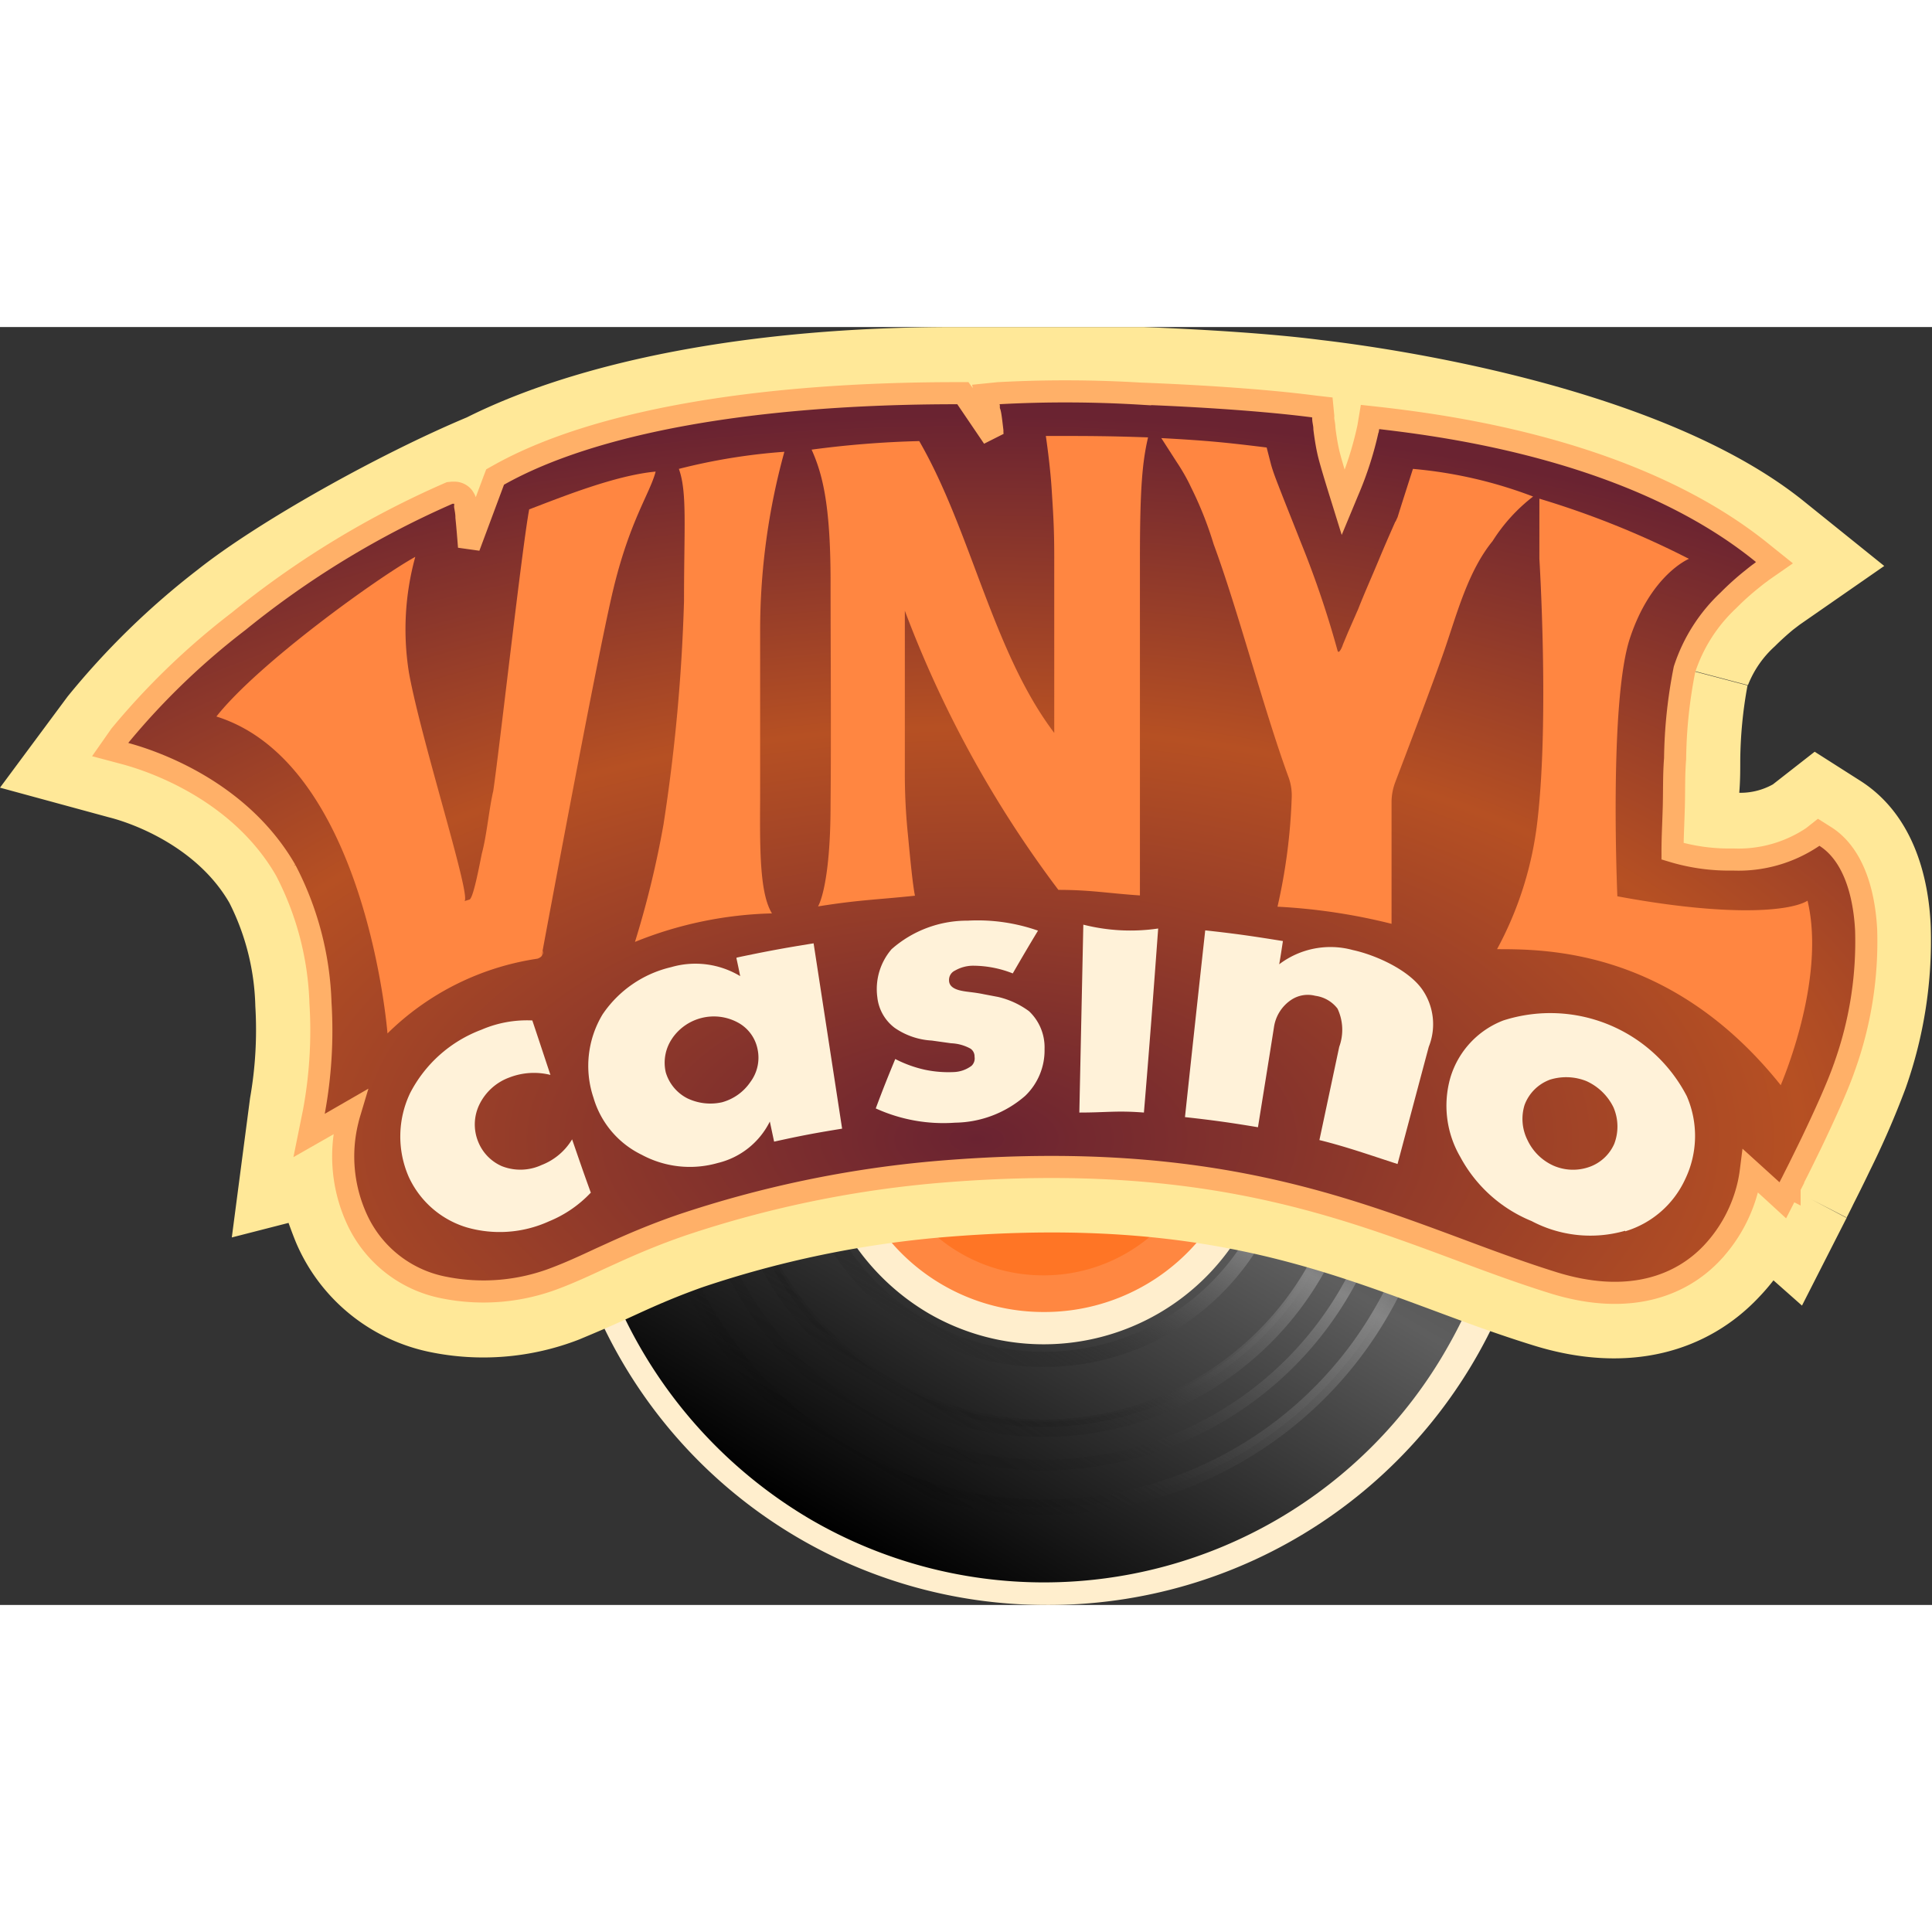
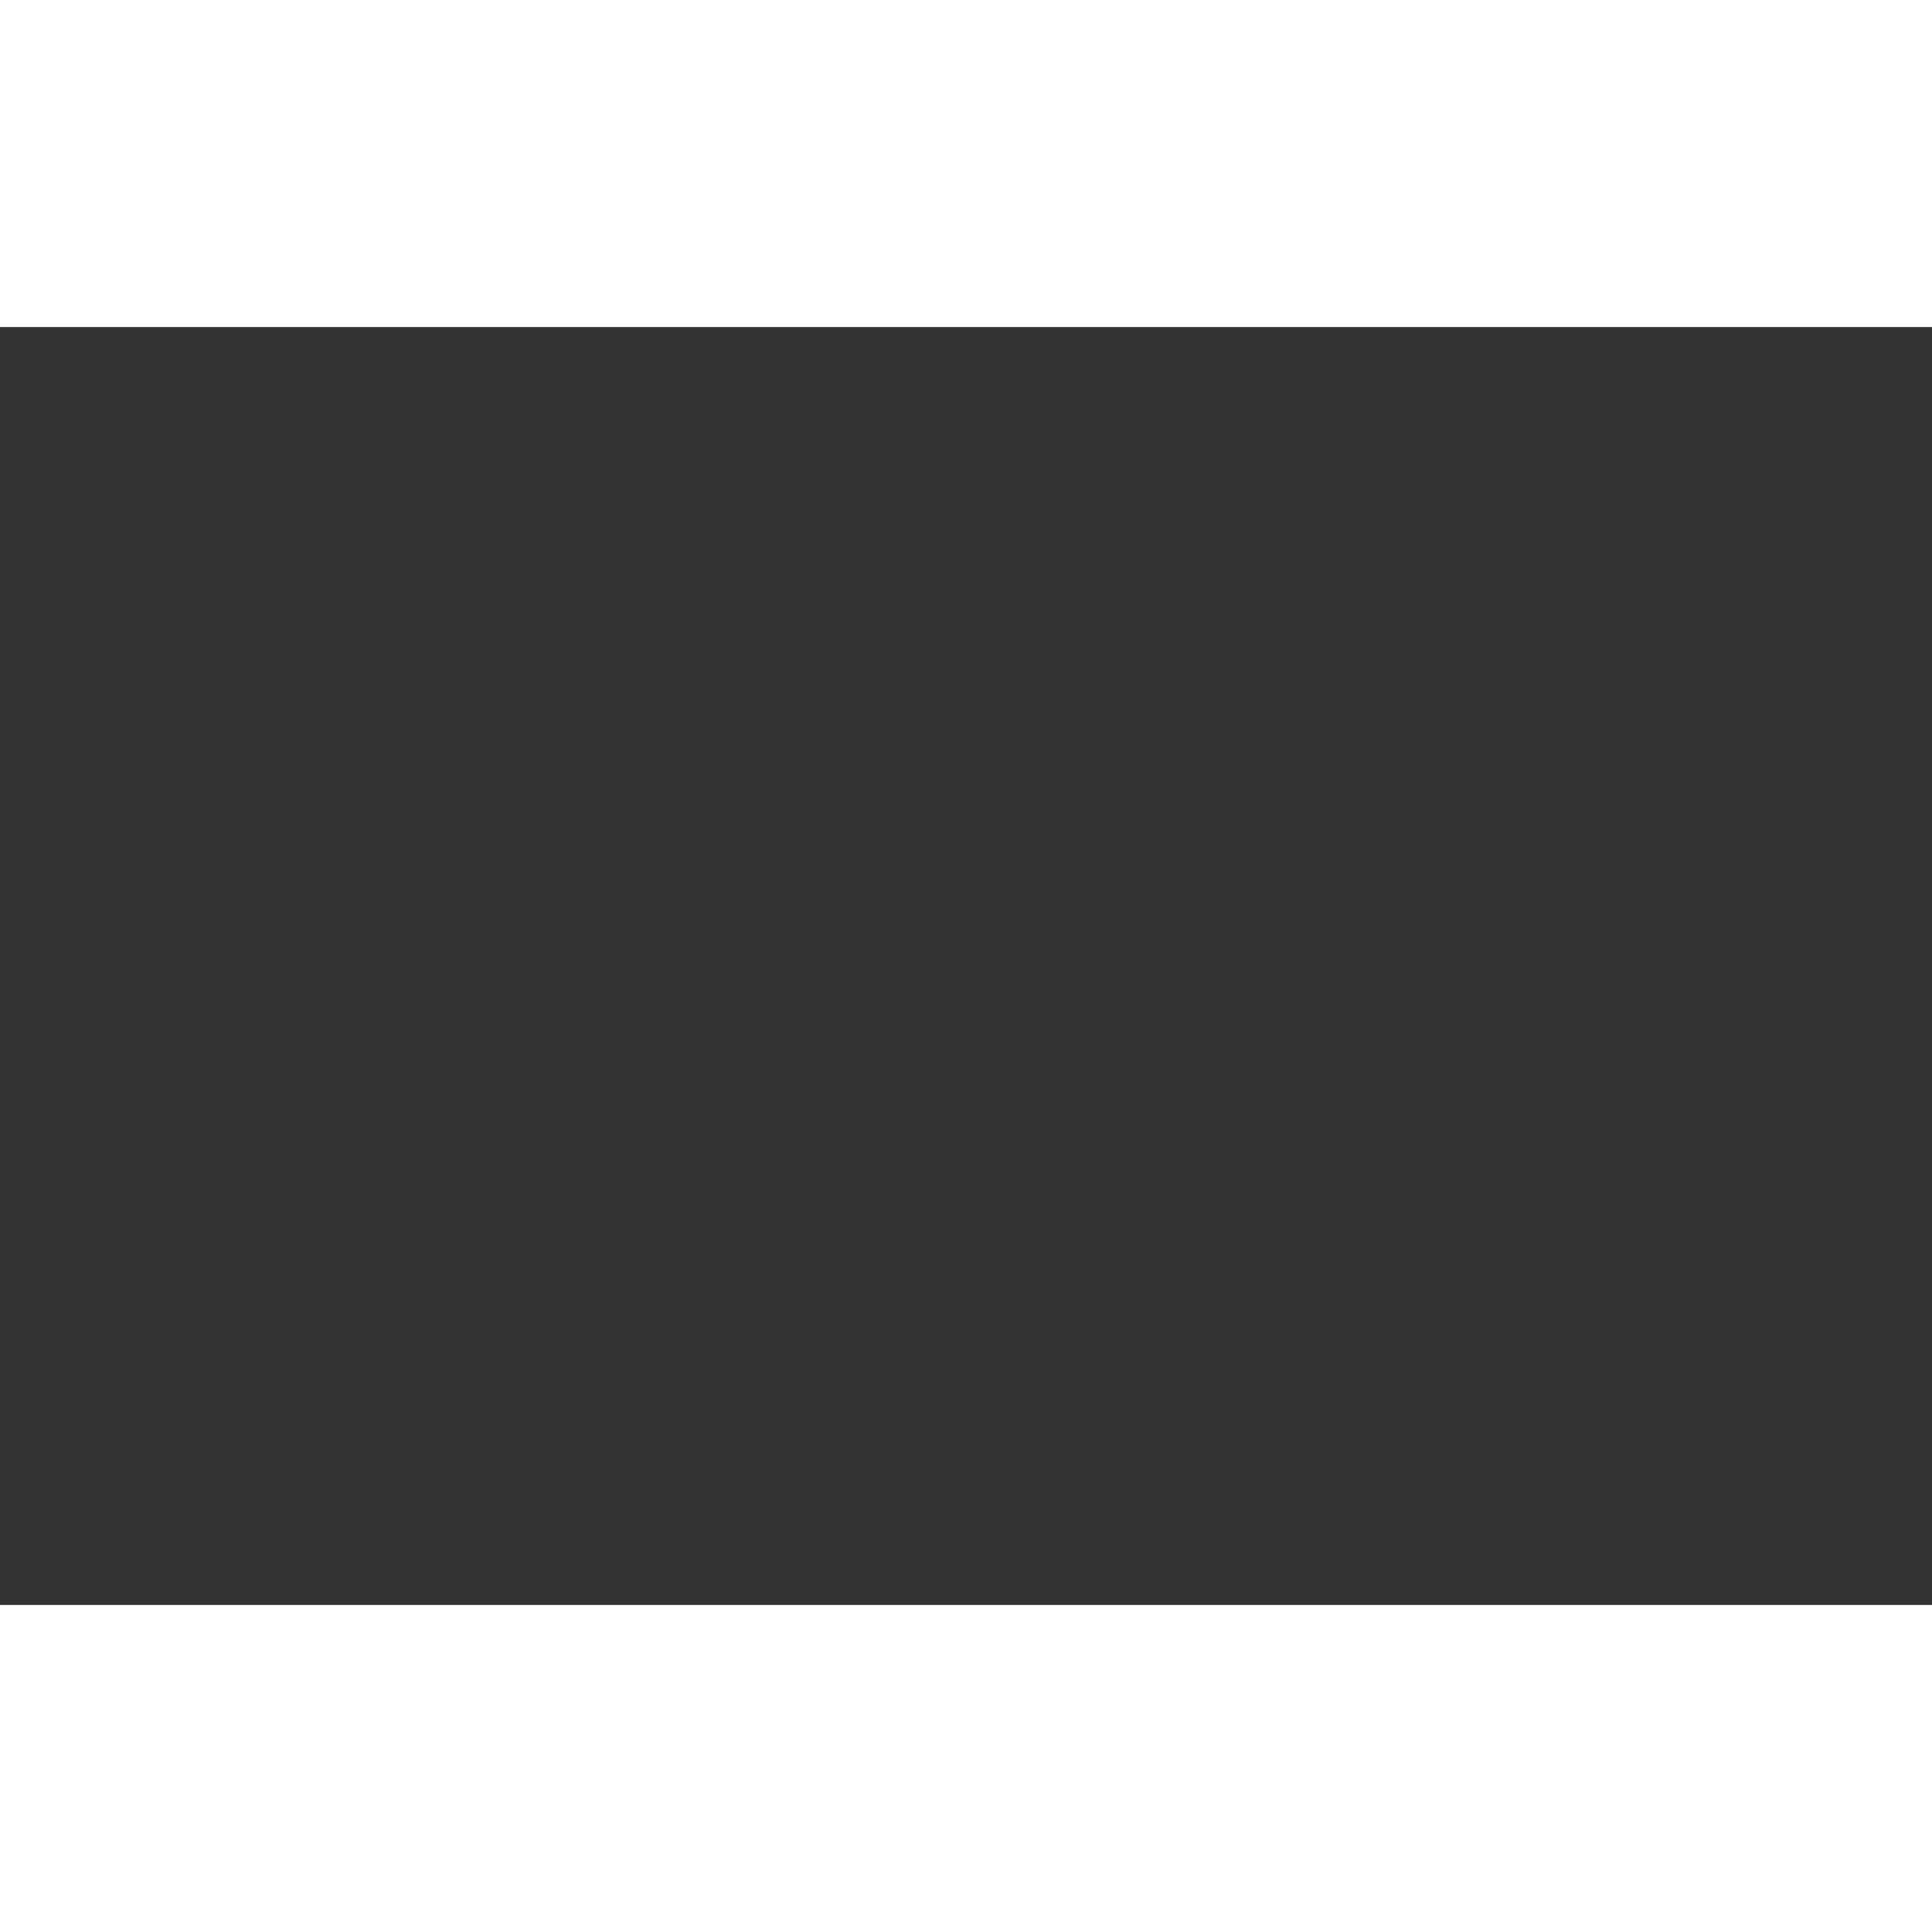
<svg xmlns="http://www.w3.org/2000/svg" xmlns:xlink="http://www.w3.org/1999/xlink" viewBox="0 0 135.52 89.64" width="160" height="160">
  <rect x="0" y="0" width="135.52" height="89.64" fill="#333333" stroke="none" />
  <defs>
    <style>.cls-1,.cls-10,.cls-16,.cls-5,.cls-6,.cls-7,.cls-8,.cls-9{fill:none;}.cls-2{clip-path:url(#clip-path);}.cls-3{fill:#ffeecd;}.cls-4{fill:url(#Безымянный_градиент);}.cls-5,.cls-7,.cls-9{stroke-width:1.07px;}.cls-5{stroke:url(#Безымянный_градиент_7);}.cls-6{stroke-width:0.53px;stroke:url(#Безымянный_градиент_7-2);}.cls-7{stroke:url(#Безымянный_градиент_7-3);}.cls-8{stroke-width:0.52px;stroke:url(#Безымянный_градиент_7-4);}.cls-9{stroke:url(#Безымянный_градиент_7-5);}.cls-10{stroke-width:0.75px;stroke:url(#Безымянный_градиент_7-6);}.cls-11{fill:#ff8741;}.cls-12{opacity:0.8;}.cls-13{fill:#ff711e;}.cls-14{fill:#ffe898;fill-rule:evenodd;}.cls-15{fill:url(#Безымянный_градиент_8);}.cls-16{stroke:#ffb068;stroke-width:1.55px;}.cls-17{fill:#ff8641;}.cls-18{fill:#fff2d9;}</style>
    <clipPath id="clip-path" transform="translate(-0.46 -0.36)">
-       <rect class="cls-1" width="138" height="90" />
-     </clipPath>
+       </clipPath>
    <linearGradient id="Безымянный_градиент" x1="90.26" y1="65.06" x2="57.08" y2="8.13" gradientTransform="matrix(1, 0, 0, -1, 0, 92)" gradientUnits="userSpaceOnUse">
      <stop offset="0" stop-color="#292929" />
      <stop offset="0.5" stop-color="#5e5e5e" />
      <stop offset="1" />
    </linearGradient>
    <linearGradient id="Безымянный_градиент_7" x1="87.87" y1="60.97" x2="59.46" y2="12.23" gradientTransform="matrix(1, 0, 0, -1, 0, 92)" gradientUnits="userSpaceOnUse">
      <stop offset="0" stop-opacity="0" />
      <stop offset="0.51" stop-color="#858585" />
      <stop offset="1" stop-opacity="0" />
    </linearGradient>
    <linearGradient id="Безымянный_градиент_7-2" x1="87.61" y1="60.52" x2="59.73" y2="12.68" xlink:href="#Безымянный_градиент_7" />
    <linearGradient id="Безымянный_градиент_7-3" x1="85.14" y1="56.28" x2="62.2" y2="16.92" xlink:href="#Безымянный_градиент_7" />
    <linearGradient id="Безымянный_градиент_7-4" x1="84.78" y1="55.66" x2="62.56" y2="17.54" xlink:href="#Безымянный_градиент_7" />
    <linearGradient id="Безымянный_градиент_7-5" x1="82.67" y1="52.03" x2="64.68" y2="21.16" xlink:href="#Безымянный_градиент_7" />
    <linearGradient id="Безымянный_градиент_7-6" x1="86.31" y1="58.28" x2="61.03" y2="14.91" xlink:href="#Безымянный_градиент_7" />
    <radialGradient id="Безымянный_градиент_8" cx="-1968.27" cy="2026.75" r="1" gradientTransform="matrix(0, -51.06, -100.27, 0, 203292.48, -100443.09)" gradientUnits="userSpaceOnUse">
      <stop offset="0" stop-color="#6a2331" />
      <stop offset="0.57" stop-color="#b65023" />
      <stop offset="1" stop-color="#6a2331" />
    </radialGradient>
  </defs>
  <g id="Слой_2" data-name="Слой 2">
    <g id="Слой_1-2" data-name="Слой 1">
      <g class="cls-2">
        <path class="cls-3" d="M73.67,90A34.6,34.6,0,1,0,39.4,55.4,34.43,34.43,0,0,0,73.67,90Z" transform="translate(-0.46 -0.36)" />
        <path class="cls-4" d="M57.32,84A32.54,32.54,0,0,0,102,71.92,33.21,33.21,0,0,0,90,26.8,32.55,32.55,0,0,0,45.34,38.89,33.19,33.19,0,0,0,57.32,84Z" transform="translate(-0.46 -0.36)" />
        <path class="cls-5" d="M97.46,69.27A27.33,27.33,0,0,1,59.93,79.43a27.88,27.88,0,0,1-10.06-37.9A27.34,27.34,0,0,1,87.41,31.37,27.89,27.89,0,0,1,97.46,69.27Z" transform="translate(-0.46 -0.36)" />
        <path class="cls-6" d="M97.25,69.14A27.08,27.08,0,0,1,60.06,79.2a27.63,27.63,0,0,1-10-37.54A27.08,27.08,0,0,1,87.28,31.6,27.63,27.63,0,0,1,97.25,69.14Z" transform="translate(-0.46 -0.36)" />
        <path class="cls-7" d="M92.79,66.55a22,22,0,0,1-30.16,8.16,22.42,22.42,0,0,1-8.09-30.46,22,22,0,0,1,30.17-8.16A22.42,22.42,0,0,1,92.79,66.55Z" transform="translate(-0.46 -0.36)" />
-         <path class="cls-8" d="M92.42,66.33a21.54,21.54,0,0,1-29.57,8,22,22,0,0,1-7.93-29.86,21.54,21.54,0,0,1,29.57-8A22,22,0,0,1,92.42,66.33Z" transform="translate(-0.46 -0.36)" />
        <path class="cls-9" d="M88.58,64.09a17.12,17.12,0,0,1-23.51,6.36,17.45,17.45,0,0,1-6.3-23.73,17.11,17.11,0,0,1,23.51-6.36A17.46,17.46,0,0,1,88.58,64.09Z" transform="translate(-0.46 -0.36)" />
        <path class="cls-10" d="M94.93,67.8A24.42,24.42,0,0,1,61.4,76.87a24.92,24.92,0,0,1-9-33.86A24.42,24.42,0,0,1,86,33.94,24.91,24.91,0,0,1,94.93,67.8Z" transform="translate(-0.46 -0.36)" />
        <path class="cls-3" d="M65.59,69.54a16.08,16.08,0,0,0,22.08-6,16.4,16.4,0,0,0-5.91-22.29,16.08,16.08,0,0,0-22.09,6A16.41,16.41,0,0,0,65.59,69.54Z" transform="translate(-0.46 -0.36)" />
        <path class="cls-11" d="M73.56,69.45a14.16,14.16,0,1,0-14-14.16A14.09,14.09,0,0,0,73.56,69.45Z" transform="translate(-0.46 -0.36)" />
        <g class="cls-12">
          <path class="cls-13" d="M73.56,66.88A11.59,11.59,0,1,0,62.08,55.29,11.54,11.54,0,0,0,73.56,66.88Z" transform="translate(-0.46 -0.36)" />
        </g>
-         <path class="cls-14" d="M16.72,64.22,18,54.45A27.56,27.56,0,0,0,18.37,48a16.92,16.92,0,0,0-1.82-7.25c-2.22-3.85-6.61-5.54-8.45-6L.46,32.67,5.2,26.28a55.08,55.08,0,0,1,9.13-8.9C18.59,14,27.07,9.27,33.2,6.7,41,2.8,52.85.36,67.42.36H80.66c4.3.17,9,.46,12.47.91,4.54.53,23.79,3.19,33.86,11.31l5.64,4.54-5.92,4.11h0l-.08.06-.38.29c-.34.28-.81.69-1.3,1.18a7.21,7.21,0,0,0-1.88,2.72l-2.58-.68-2.58-.68a10.23,10.23,0,0,1,1.85-3.57,20.07,20.07,0,0,1,3.92-3.76A31.6,31.6,0,0,0,119,13.68c-7.67-4.18-16.68-5.54-21-6.06l-.78-.1a8.87,8.87,0,0,1-.2.91,44.06,44.06,0,0,1-2.46,6.42S93.2,10.66,92.9,9.47a21.29,21.29,0,0,1-.43-2.74v-.1l-.52-.07C87.49,6,80.86,5.68,76,5.61H74c-1.47,0-2.66.05-3.43.13a17,17,0,0,1,.3,1.79c.15,1.2.3,3.44.3,3.44L68,6.37l-.43-.64c-.86,0-1.71,0-2.54,0-12.14.22-21.78,2-27.88,4.94-.49.23-.95.48-1.39.72l-3,7.93s0-.36-.06-.92c-.13-1.69-.4-5.14-.51-5.61,0,0,0-.05,0-.05-1.09.46-2.16,1-3.21,1.48-.54.27-1.07.55-1.6.84l-.27.15a69.16,69.16,0,0,0-13.66,10,36.27,36.27,0,0,0-4,4.34,21.83,21.83,0,0,1,5.16,2.17,17.61,17.61,0,0,1,6.53,6.36c1.89,3.27,2.52,7.42,2.59,11,0,.91,0,1.77-.05,2.58a27.48,27.48,0,0,1-.47,3.92l3.4-1.94a9.06,9.06,0,0,0-1,2.45,10,10,0,0,0-.28,3.26,9.46,9.46,0,0,0,.16,1.14,10,10,0,0,0,.69,2.12c2.22,4.94,8.28,5.54,13,3.74.95-.36,1.92-.81,3-1.3,4.26-2,10.21-4.7,23.77-6.18C84.19,57.29,94.15,61,103,64.3c2.23.83,4.39,1.63,6.59,2.32,5.82,1.82,9.41-.26,11.29-3a9.45,9.45,0,0,0,1.64-4.72,4.72,4.72,0,0,0-.06-1.09l2.81,2.54s.77-1.5,1.65-3.33l.8-1.7c.56-1.23,1.09-2.46,1.4-3.35a24.18,24.18,0,0,0,1.38-10.39,10.07,10.07,0,0,0-.6-2.5,4.78,4.78,0,0,0-1.82-2.37c-3.25,2.54-9.17,1.79-11.09.9,0-1.1.08-2.35.11-3.66.08-3.52.17-7.45.78-9.81l2.58.68,2.58.68a30.27,30.27,0,0,0-.51,5.28c0,.66,0,1.44-.07,2.25a4.67,4.67,0,0,0,2.36-.59l2.93-2.29,3.14,2c3.88,2.43,4.87,7,5,10.25a31,31,0,0,1-1.77,11.38,62.06,62.06,0,0,1-2.51,5.78c-.44.92-.85,1.74-1.15,2.33-.14.3-.27.54-.35.71l-.1.19,0,.07h0l-2.49-1.31L130,62.83,126.86,69l-2-1.77a15.05,15.05,0,0,1-1,1.16c-3.57,3.81-9.11,5.51-15.88,3.39-2.46-.76-4.77-1.62-7.08-2.48-8.74-3.24-17.56-6.52-34.47-5.08A72,72,0,0,0,49.77,67.7c-1.78.63-3.23,1.26-4.58,1.88l-.7.32c-1.08.5-2.26,1-3.41,1.48a18.55,18.55,0,0,1-10.5.87,13.06,13.06,0,0,1-9.25-7.43c-.25-.55-.63-1.62-.63-1.62Z" transform="translate(-0.46 -0.36)" />
        <path class="cls-15" d="M22.48,55.39l-.34,1.68,1.49-.85L25,55.43c-.06.2-.12.41-.17.63a10.53,10.53,0,0,0,.65,6.84,8.48,8.48,0,0,0,6.1,4.83,14.06,14.06,0,0,0,7.9-.68c1-.38,2-.84,3.07-1.34l.77-.35c1.4-.64,3-1.33,4.94-2a77.22,77.22,0,0,1,17.8-3.72c18-1.54,27.81,2.11,36.66,5.4,2.24.84,4.43,1.65,6.67,2.35,5.28,1.65,9,.25,11.22-2.15a10.38,10.38,0,0,0,2.27-3.91,9.8,9.8,0,0,0,.39-1.76l1.51,1.37.74.68.46-.9-.68-.35.69.35h0v0l0-.05.09-.18c.09-.16.2-.4.35-.69.29-.57.68-1.37,1.11-2.25.84-1.76,1.82-3.89,2.3-5.29a26,26,0,0,0,1.52-9.61c-.15-2.83-1-5.38-2.87-6.56l-.46-.29-.43.34a9.33,9.33,0,0,1-5.58,1.57,13.7,13.7,0,0,1-4.24-.58c0-1,.06-2,.09-3.15s0-2.25.09-3.34a33.93,33.93,0,0,1,.66-6.27,11.52,11.52,0,0,1,3.07-4.83A19,19,0,0,1,123.41,18c.22-.18.4-.32.53-.41l.14-.11,0,0h0l.85-.59-.81-.65C115.24,9,102,7.3,97.29,6.75l-.73-.08-.12.72A24.09,24.09,0,0,1,95,11.9l-.32.77-.09-.29c-.38-1.21-.78-2.53-.92-3.1s-.24-1.23-.31-1.79c0-.27-.07-.51-.08-.67s0-.15,0-.2v0h0l-.06-.62-.61-.07c-3.29-.43-7.94-.74-12.18-.9A87.46,87.46,0,0,0,70.5,5l-.89.09.21.86h0v0l0,.07c0,.07,0,.17.06.32s.12.71.19,1.3c0,.14,0,.3.06.47l-1.9-2.8L68,5h-.41C53.26,5,42,7.05,35.44,10.74l-.25.14-.1.26-1.73,4.64c-.06-.76-.12-1.5-.18-2.07,0-.31-.06-.58-.09-.77a1.93,1.93,0,0,0,0-.27s0-.09,0-.15a.71.71,0,0,0-.09-.17.58.58,0,0,0-.16-.19.8.8,0,0,0-.49-.18h-.16L32,12a64,64,0,0,0-14.8,9,51.14,51.14,0,0,0-8.31,8L8.19,30l1.09.29c2.17.59,8.07,2.7,11.22,8.17a21.58,21.58,0,0,1,2.44,9.31A31.28,31.28,0,0,1,22.48,55.39Z" transform="translate(-0.46 -0.36)" />
        <path class="cls-16" d="M22.48,55.39l-.34,1.68,1.49-.85L25,55.43c-.06.2-.12.41-.17.63a10.53,10.53,0,0,0,.65,6.84,8.48,8.48,0,0,0,6.1,4.83,14.06,14.06,0,0,0,7.9-.68c1-.38,2-.84,3.07-1.34l.77-.35c1.4-.64,3-1.33,4.94-2a77.22,77.22,0,0,1,17.8-3.72c18-1.54,27.81,2.11,36.66,5.4,2.24.84,4.43,1.65,6.67,2.35,5.28,1.65,9,.25,11.22-2.15a10.38,10.38,0,0,0,2.27-3.91,9.8,9.8,0,0,0,.39-1.76l1.51,1.37.74.68.46-.9-.68-.35.69.35h0v0l0-.05.09-.18c.09-.16.2-.4.35-.69.29-.57.68-1.37,1.11-2.25.84-1.76,1.82-3.89,2.3-5.29a26,26,0,0,0,1.52-9.61c-.15-2.83-1-5.38-2.87-6.56l-.46-.29-.43.34a9.33,9.33,0,0,1-5.58,1.57,13.7,13.7,0,0,1-4.24-.58c0-1,.06-2,.09-3.15s0-2.25.09-3.34a33.93,33.93,0,0,1,.66-6.27,11.52,11.52,0,0,1,3.07-4.83A19,19,0,0,1,123.41,18c.22-.18.4-.32.53-.41l.14-.11,0,0h0l.85-.59-.81-.65C115.24,9,102,7.3,97.29,6.75l-.73-.08-.12.72A24.09,24.09,0,0,1,95,11.9l-.32.77-.09-.29c-.38-1.21-.78-2.53-.92-3.1s-.24-1.23-.31-1.79c0-.27-.07-.51-.08-.67s0-.15,0-.2v0h0l-.06-.62-.61-.07c-3.29-.43-7.94-.74-12.18-.9A87.46,87.46,0,0,0,70.5,5l-.89.09.21.86h0v0l0,.07c0,.07,0,.17.06.32s.12.71.19,1.3c0,.14,0,.3.06.47l-1.9-2.8L68,5h-.41C53.26,5,42,7.05,35.44,10.74l-.25.14-.1.26-1.73,4.64c-.06-.76-.12-1.5-.18-2.07,0-.31-.06-.58-.09-.77a1.93,1.93,0,0,0,0-.27s0-.09,0-.15a.71.71,0,0,0-.09-.17.58.58,0,0,0-.16-.19.8.8,0,0,0-.49-.18h-.16L32,12a64,64,0,0,0-14.8,9,51.14,51.14,0,0,0-8.31,8L8.19,30l1.09.29c2.17.59,8.07,2.7,11.22,8.17a21.58,21.58,0,0,1,2.44,9.31A31.28,31.28,0,0,1,22.48,55.39Z" transform="translate(-0.46 -0.36)" />
        <path class="cls-17" d="M37.58,13.15c-.5,2.66-2.08,16.76-2.52,19.75-.3,1.28-.45,3.07-.79,4.35-.08.31-.58,3.17-.88,3.27l-.36.11c.55-.18-3-11.17-3.88-16a19.16,19.16,0,0,1,.44-8.15c-2.58,1.42-11,7.46-13.95,11.2,10.53,3.3,12,22.23,12,22.23a18.94,18.94,0,0,1,10.5-5.24.65.65,0,0,0,.31-.18.63.63,0,0,0,.12-.4l-.12.4s3.83-20.68,5-25.61,2.6-6.84,3-8.38C43.64,10.76,39.94,12.25,37.58,13.15Z" transform="translate(-0.46 -0.36)" />
        <path class="cls-17" d="M73.82,8s.3,2,.41,3.75.18,2.7.18,4.75V28.83h0c-4.32-5.7-5.82-14.15-9.47-20.47a69.44,69.44,0,0,0-7.55.6c.74,1.65,1.31,3.74,1.33,9,0,5,.05,10.86,0,15.86,0,5.83-.88,7.18-.88,7.18,2.88-.46,3.92-.45,6.8-.75-.16-.77-.34-2.66-.49-4.24a42.22,42.22,0,0,1-.22-4.54c0-3.81,0-4.69,0-11.21A78.16,78.16,0,0,0,74.7,39.84c2.27,0,3.47.24,5.72.39,0-7.49,0-16,0-23.52,0-5.08.17-6.88.57-8.61C78.15,8,76.7,8,73.82,8Z" transform="translate(-0.46 -0.36)" />
        <path class="cls-17" d="M48.08,10.31c.59,1.64.36,4.09.36,9.27A125.45,125.45,0,0,1,47,35.26,67.53,67.53,0,0,1,45,43.49a27.34,27.34,0,0,1,9.61-2c-.83-1.35-.86-4.22-.83-8,0-3,0-6.92,0-11.94A47.2,47.2,0,0,1,55.48,9.11,42,42,0,0,0,48.08,10.31Z" transform="translate(-0.46 -0.36)" />
-         <path class="cls-17" d="M127.25,40.6c-1.21.74-5.49,1.15-13.34-.31,0,0-.6-13.62.88-18.1s4.14-5.57,4.14-5.57a62.35,62.35,0,0,0-10.49-4.22v4.22s.69,11.1-.12,18.23A24.76,24.76,0,0,1,105.47,44c3.45,0,12.28,0,19.9,9.54C125.37,53.51,128.58,46.21,127.25,40.6Z" transform="translate(-0.46 -0.36)" />
        <path class="cls-17" d="M98.34,14c-.39.88-.78,1.77-1.15,2.66-.48,1.16-1,2.31-1.45,3.46L95,21.81l-.35.84c0,.05-.28.74-.37.4a68.28,68.28,0,0,0-2.57-7.58c-.49-1.25-1-2.51-1.49-3.77-.22-.57-.45-1.14-.61-1.72l-.3-1.17c-3.08-.38-4.3-.49-7.39-.66L83,9.83c.38.57.72,1.16,1,1.76a25.58,25.58,0,0,1,1.59,4c1.69,4.56,3.49,11.51,5.23,16.28a3.73,3.73,0,0,1,.25,1.4,40.14,40.14,0,0,1-1,7.75,41.69,41.69,0,0,1,8,1.2V33.71a4,4,0,0,1,.27-1.45c.72-1.89,2.69-7.06,3.45-9.27.88-2.56,1.65-5.51,3.37-7.62A12.07,12.07,0,0,1,108,12.25a31.27,31.27,0,0,0-8.43-1.94s-1,3.12-1.07,3.37l-.15.33Z" transform="translate(-0.46 -0.36)" />
        <path class="cls-18" d="M41.89,61.09a8.35,8.35,0,0,1-2.92,2,8.36,8.36,0,0,1-5.79.42,6.56,6.56,0,0,1-4.05-3.54,7.07,7.07,0,0,1,.1-5.88,9.3,9.3,0,0,1,5-4.44A8.05,8.05,0,0,1,37.8,49c.51,1.52.76,2.29,1.27,3.82a4.77,4.77,0,0,0-2.88.18,3.78,3.78,0,0,0-2.1,1.89A3.2,3.2,0,0,0,34,57.5a3.14,3.14,0,0,0,1.66,1.72,3.55,3.55,0,0,0,2.79-.08,4.31,4.31,0,0,0,2.14-1.8c.52,1.51.78,2.27,1.32,3.76Z" transform="translate(-0.46 -0.36)" />
        <path class="cls-18" d="M52.13,44.59c2.15-.45,3.22-.65,5.4-1q1,6.49,2,13c-1.91.31-2.87.49-4.77.91l-.3-1.41A5.51,5.51,0,0,1,50.8,59a7.12,7.12,0,0,1-5.33-.58,6.46,6.46,0,0,1-3.38-4,7,7,0,0,1,.64-5.85,8,8,0,0,1,4.81-3.31,6.09,6.09,0,0,1,4.84.63c-.1-.5-.15-.74-.26-1.24Zm-4.51,5.66a3,3,0,0,0-.46,2.39,3,3,0,0,0,1.51,1.82,3.74,3.74,0,0,0,2.43.28,3.53,3.53,0,0,0,2-1.43,2.85,2.85,0,0,0,.5-2.29,2.72,2.72,0,0,0-1.43-1.9,3.54,3.54,0,0,0-4.56,1.14Z" transform="translate(-0.46 -0.36)" />
        <path class="cls-18" d="M63.25,51.7a8.53,8.53,0,0,0,2.1.76,8,8,0,0,0,2,.16,2.21,2.21,0,0,0,1.26-.44.71.71,0,0,0,.21-.63.66.66,0,0,0-.28-.57,3.06,3.06,0,0,0-1.36-.38l-1.36-.19a5.06,5.06,0,0,1-2.6-.89A3.1,3.1,0,0,1,62,47.37,4.29,4.29,0,0,1,63,44a8,8,0,0,1,5.33-2,12.81,12.81,0,0,1,4.94.7c-.73,1.21-1.08,1.81-1.77,3a7.59,7.59,0,0,0-2.83-.54,2.56,2.56,0,0,0-1.22.34.72.72,0,0,0-.42.68c0,.41.34.59.68.69.51.14.93.12,1.76.29l1,.19a5.94,5.94,0,0,1,2.17,1A3.48,3.48,0,0,1,73.73,51a4.42,4.42,0,0,1-1.36,3.29,7.63,7.63,0,0,1-4.91,1.88,11.44,11.44,0,0,1-5.57-1c.52-1.39.8-2.09,1.37-3.47Z" transform="translate(-0.46 -0.36)" />
-         <path class="cls-18" d="M81.7,42.55c-.32,4.38-.63,8.52-1,12.91-1.92-.15-2.6,0-4.53,0q.14-6.6.28-13.18A13.42,13.42,0,0,0,81.7,42.55Z" transform="translate(-0.46 -0.36)" />
        <path class="cls-18" d="M85,42.68c2.19.24,3.27.4,5.45.75-.1.65-.15,1-.26,1.63a5.94,5.94,0,0,1,5.16-1c1.58.34,3.92,1.38,4.89,2.79a4.27,4.27,0,0,1,.44,4c-.89,3.33-1.33,5-2.19,8.22-1.89-.61-3.57-1.21-5.48-1.68l1.39-6.54a3.48,3.48,0,0,0-.12-2.68,2.35,2.35,0,0,0-1.56-.9,2.1,2.1,0,0,0-1.71.3,2.79,2.79,0,0,0-1.19,1.92c-.44,2.79-.67,4.19-1.12,7-1.91-.32-3.2-.5-5.12-.71q.7-6.55,1.42-13.1Z" transform="translate(-0.46 -0.36)" />
        <path class="cls-18" d="M114.46,63.75a8.83,8.83,0,0,1-6.57-.68,9.94,9.94,0,0,1-5-4.5A7.14,7.14,0,0,1,102.2,53,6.19,6.19,0,0,1,105.91,49a10.78,10.78,0,0,1,12.87,5.31,7,7,0,0,1-.12,5.84,6.77,6.77,0,0,1-4.2,3.64Zm-5.32-10.58a3,3,0,0,0-1.74,1.76,3.31,3.31,0,0,0,.21,2.47,3.67,3.67,0,0,0,1.83,1.79,3.43,3.43,0,0,0,2.46.1,3,3,0,0,0,1.79-1.63,3.4,3.4,0,0,0-.06-2.58,3.89,3.89,0,0,0-1.9-1.83,3.82,3.82,0,0,0-2.6-.08Z" transform="translate(-0.46 -0.36)" />
      </g>
    </g>
  </g>
</svg>